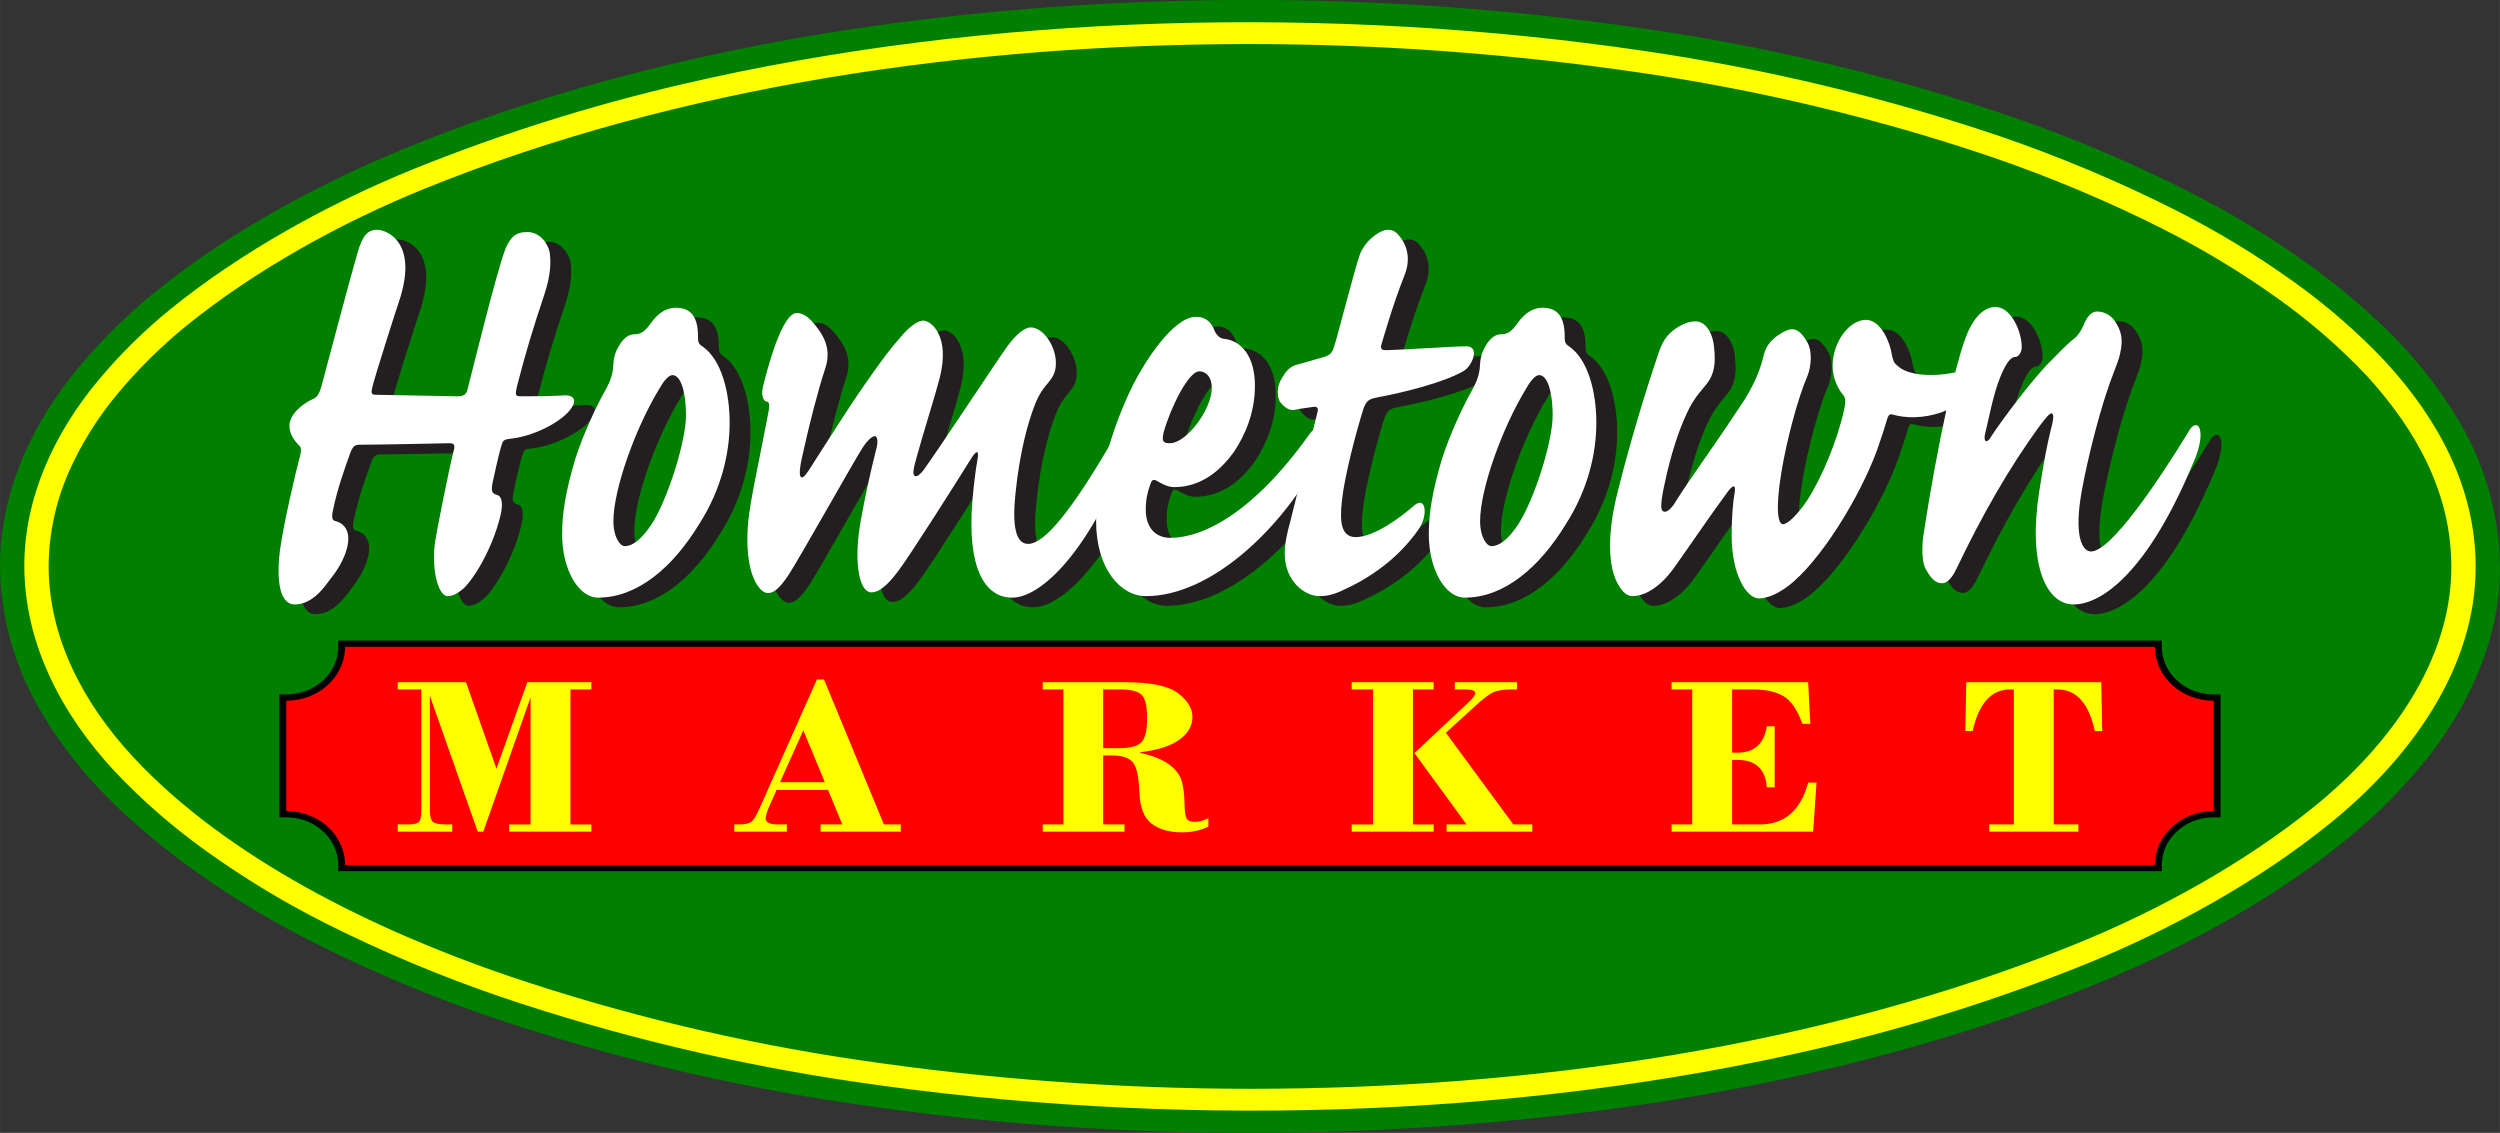
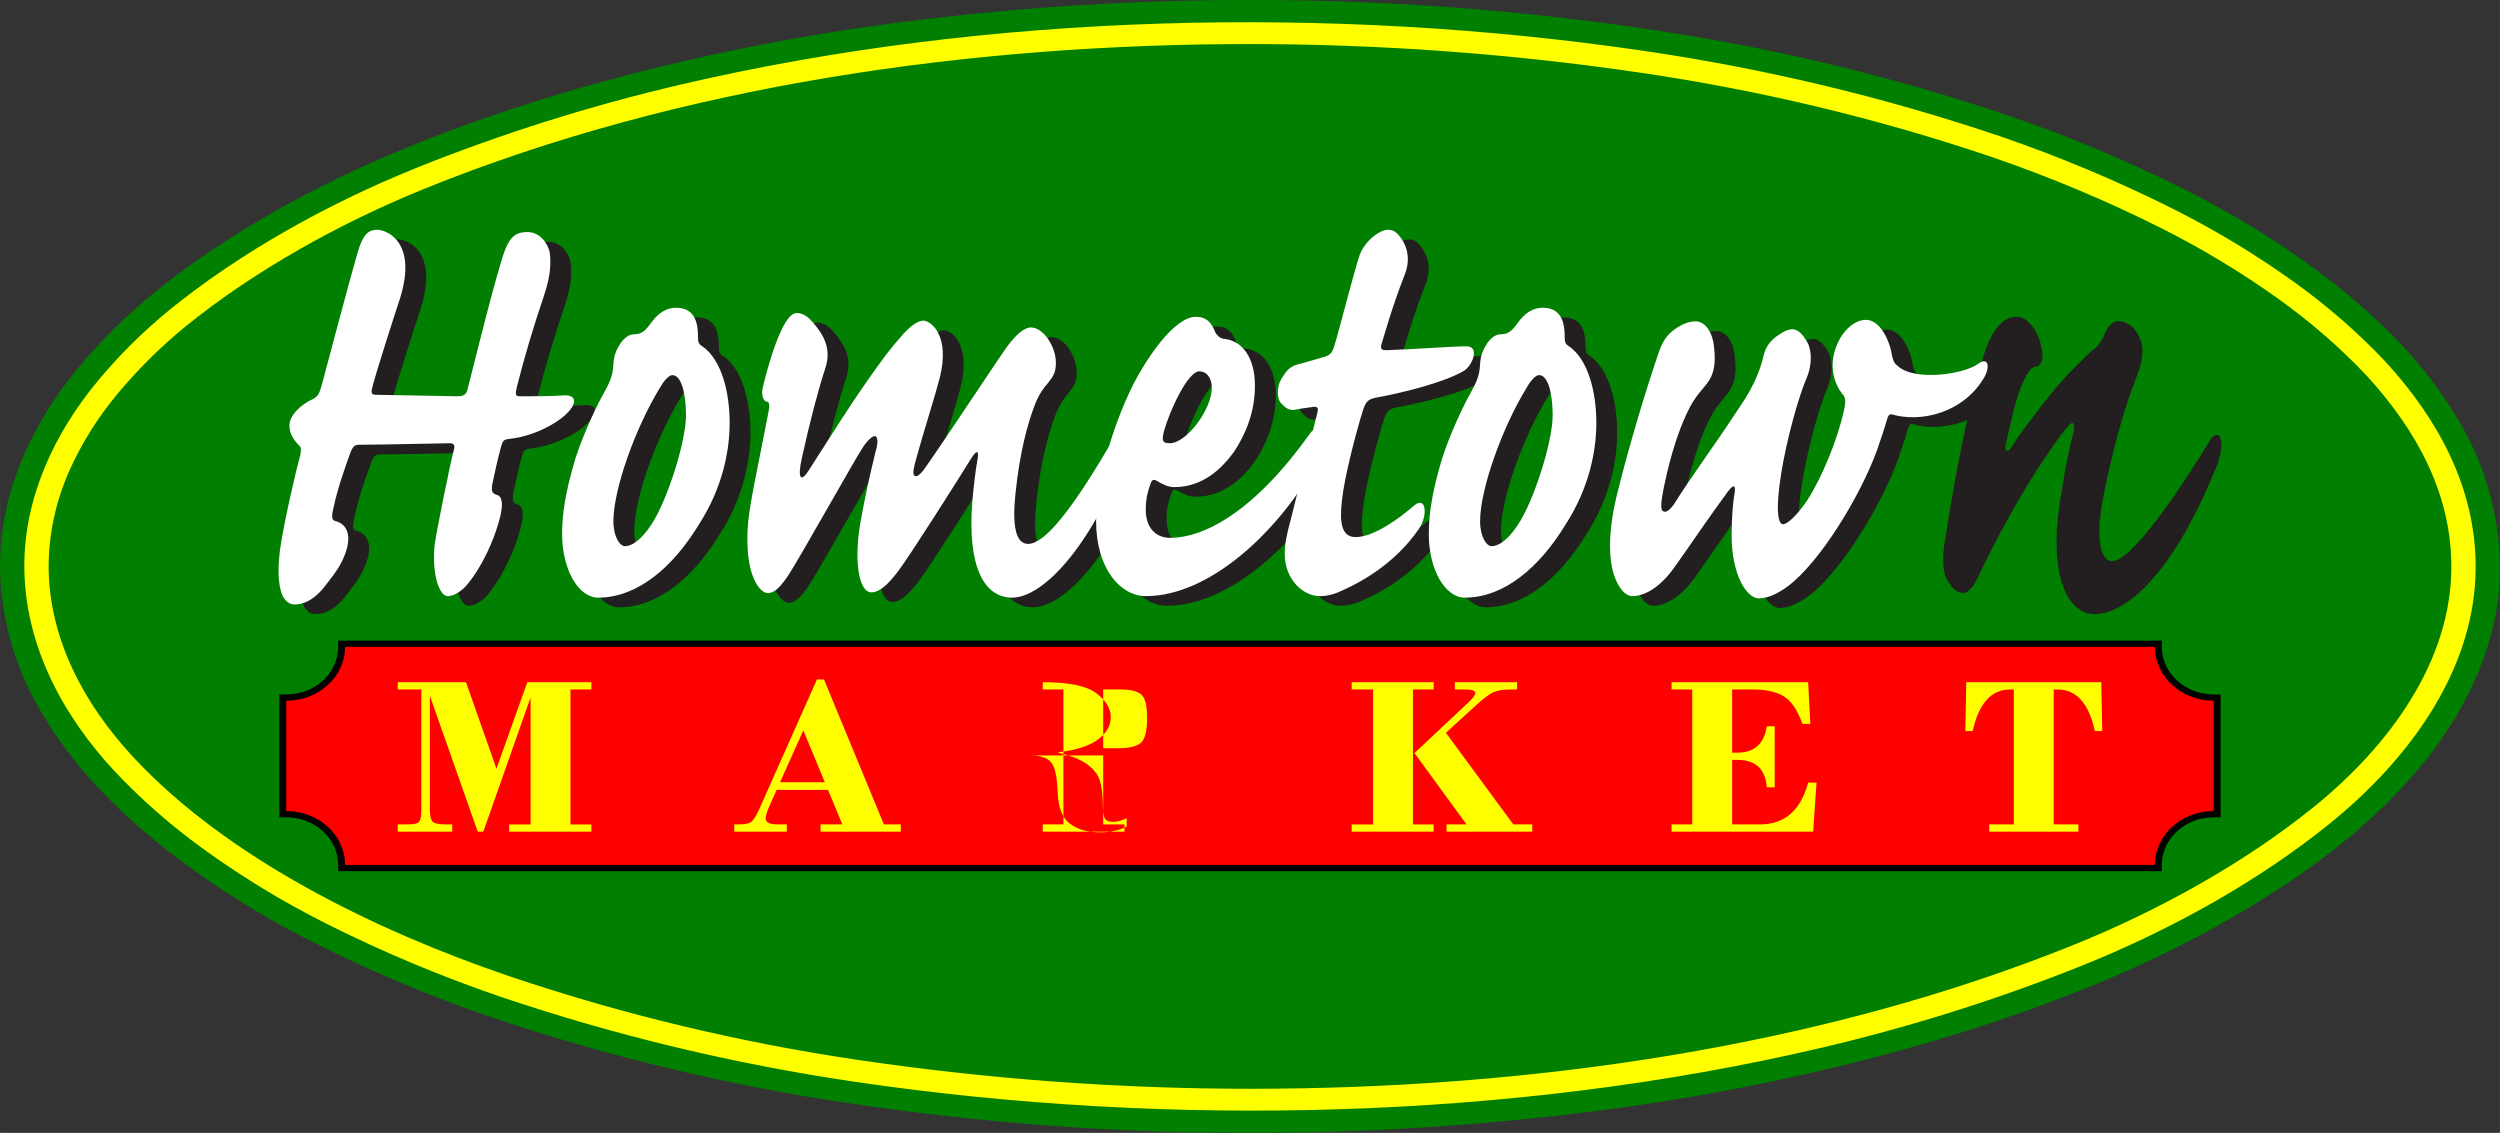
<svg xmlns="http://www.w3.org/2000/svg" id="a" width="38.646in" height="17.512in" viewBox="0 0 2782.519 1260.888">
  <rect x="0" y="0" width="2782.519" height="1260.888" fill="#333333" stroke="none" />
  <defs>
    <style>.b{fill:#231f20;}.b,.c,.d,.e,.f,.g{fill-rule:evenodd;}.c{fill:#ff0;}.d{fill:#fff;}.e{fill:red;}.f{fill:#007f00;}</style>
  </defs>
  <path class="f" d="m2732.221,461.038c-16.326-26.534-35.303-51.469-56.659-74.453-64.4-69.397-155.181-131.208-243.017-175.145-63.118-31.819-130.303-60.114-197.554-82.913-129.268-43.824-265.36-76.262-400.836-96.064C1687.635,10.617,1539.532-.238,1391.224.004c-119.81-.113-239.552,6.91-358.502,21.029-195.321,22.671-404.639,71.093-582.207,144.191-97.787,39.844-200.827,96.474-279.85,161.357-30.101,24.582-57.737,51.889-82.506,81.529C35.141,471.279-.283,548.839.002,630.496c.206,59.085,18.456,118.981,50.283,169.361,16.326,26.534,35.302,51.469,56.659,74.452,64.399,69.397,155.18,131.207,243.015,175.144,63.118,31.818,130.302,60.114,197.553,82.912,129.268,43.823,265.36,76.26,400.835,96.061,146.518,21.845,294.62,32.7,442.928,32.458,119.811.113,239.553-6.91,358.503-21.028,195.321-22.671,404.641-71.091,582.21-144.188,97.788-39.843,200.829-96.472,279.853-161.355,30.101-24.582,57.738-51.889,82.507-81.528,51.42-61.265,89.059-141.493,88.157-222.49-.665-59.746-18.035-118.215-50.283-169.258Z" />
  <path class="c" d="m2634.238,418.238c55.37,60.632,94.007,130.688,94.16,212.165.198,105.393-69.075,199.702-152.629,267.363-77.631,62.865-173.384,115.666-265.879,153.144-284.592,115.312-609.128,160.959-918.671,160.94-145.455-.066-290.669-10.71-434.245-31.83-133.225-19.503-264.009-50.843-390.46-93.565-147.821-50.281-313.393-130.922-418.223-243.772-55.449-59.69-93.991-132.582-94.184-212.296.189-35.832,7.737-71.319,22.258-104.647,13.863-31.454,32.343-61.07,54.942-88.047,22.497-26.951,47.752-51.917,75.428-74.564,77.63-62.866,173.382-115.668,265.877-153.146C757.202,94.667,1081.737,49.019,1391.278,49.038c145.456.066,290.671,10.711,434.247,31.831,133.226,19.504,264.01,50.844,390.461,93.567,65.497,22.429,129.114,49.133,190.349,79.901,45.287,22.858,88.485,48.96,129.183,78.056,35.925,25.62,68.99,54.372,98.719,85.845Zm20.693-15.793c-30.916-32.75-65.31-62.666-102.684-89.319-41.794-29.951-86.2-56.78-132.781-80.224-62.401-31.354-127.229-58.565-193.974-81.419-128.132-43.294-260.655-75.053-395.652-94.817C1483.417,5.709,1100.315,13.985,757.482,94.18c-101.32,23.665-200.297,54.913-295.911,93.42-95.663,38.78-193.018,92.51-272.861,157.247-28.981,23.704-55.424,49.838-78.976,78.054-50.122,59.846-82.862,132.109-82.678,207.539.207,85.298,40.988,164.091,100.545,228.037,30.91,32.739,65.293,62.646,102.656,89.29,41.794,29.951,86.199,56.779,132.78,80.223,62.401,31.354,127.228,58.564,193.973,81.418,128.132,43.294,260.654,75.052,395.651,94.815,346.422,50.956,729.525,42.679,1072.358-37.513,101.32-23.665,200.298-54.911,295.913-93.418,95.663-38.779,193.02-92.508,272.864-157.244,89.54-72.598,161.925-172.87,161.656-285.687-.208-86.899-41.015-163.138-100.52-227.916Z" />
  <path class="g" d="m2406.147,712.98H376.371l.011,7.015c.02,13.338-5.475,26.188-15.38,35.963l-.013.013c-10.922,10.833-26.291,16.986-42.387,16.968l-7.654-.008v136.794l7.655-.01c14.556-.019,28.58,5.017,39.246,14.094l.014.012c11.822,10.008,18.537,24.091,18.518,38.84l-.009,7.013h2029.775l-.011-7.015c-.021-13.338,5.475-26.189,15.38-35.963l.013-.013c10.922-10.833,26.291-16.986,42.387-16.968l7.654.008v-136.794l-7.655.01c-14.556.019-28.58-5.017-39.246-14.094l-.014-.012c-11.822-10.008-18.537-24.091-18.518-38.84l.009-7.013Z" />
  <path class="e" d="m2398.493,719.985H384.027c0,33.114-29.296,59.959-65.434,59.959v122.766c36.138,0,65.434,26.845,65.434,59.959h2014.466c0-33.114,29.296-59.959,65.434-59.959v-122.766c-36.138,0-65.434-26.845-65.434-59.959Z" />
  <path class="b" d="m610.126,269.027c-13.363,0-18.83,5.898-24.297,18.535-9.719,24.433-37.66,139.013-42.52,157.548-1.215,4.213-3.644,6.74-10.934,6.74-7.896,0-82.61-1.685-91.114-1.685-4.252,0-5.467-1.685-3.644-8.425,2.43-10.953,26.119-85.093,30.979-99.415,19.438-63.188-15.793-75.825-25.512-75.825-10.934,0-16.401,6.74-21.867,25.275-9.111,31.173-36.446,134.8-40.09,148.28-2.43,8.425-4.252,12.638-10.326,15.165-12.756,5.898-25.512,17.693-25.512,29.488,0,10.11,6.682,17.693,11.541,22.748,1.215.843,2.43,4.213-.607,14.323-3.037,10.953-17.008,69.928-21.26,100.258-4.252,32.858-1.215,61.503,16.401,61.503,13.363,0,24.904-9.268,33.408-20.22,6.682-9.268,18.83-21.905,24.297-41.282,5.467-19.378-2.43-28.645-12.149-31.173-4.252-.843-4.859-4.213-3.037-12.638,4.859-23.59,13.363-47.18,19.438-64.03,3.037-7.582,5.467-8.425,10.326-8.425,24.904,0,93.543-1.685,100.225-1.685,4.859,0,6.074,2.527,4.252,8.425-4.252,16.008-19.438,90.99-21.26,105.313-3.037,32.858,5.467,56.448,14.578,56.448,4.252,0,9.719-1.685,17.615-8.425,11.541-10.953,32.194-43.81,41.305-81.723,3.644-16.85,0-21.905-4.859-22.747-4.859-1.685-6.074-4.213-3.645-15.165,5.467-25.275,7.896-34.542,9.719-40.44,1.822-5.055,2.43-5.897,10.326-6.74,23.082-2.527,51.631-16.007,64.387-30.33,10.326-11.795,6.682-19.378-7.897-17.692-15.186.843-30.979.843-46.164.843-6.074,0-5.467-2.527-3.645-10.953,9.719-37.913,18.223-65.715,30.371-101.943,7.897-23.59,7.289-37.913,6.074-47.18-1.822-9.268-10.326-22.748-24.904-22.748Z" />
  <path class="b" d="m705.917,590.863c0-35.385,24.297-103.628,51.631-148.28,3.645-6.74,9.719-14.323,13.971-14.323,10.934,0,15.186,23.59,15.186,44.653,0,29.488-20.652,94.36-38.268,121.32-11.541,17.693-21.867,24.433-29.764,24.433-5.467,0-12.756-10.11-12.756-27.803Zm-57.098,14.322c0,39.598,18.223,70.77,40.09,70.77,43.735,0,83.217-33.7,112.374-81.723,24.904-38.755,34.016-79.195,34.016-112.895,0-32.858-8.504-69.928-30.371-85.093-4.252-2.527-4.859-5.055-4.859-10.11,0-11.795-1.215-32.858-24.297-32.858-10.326,0-19.438,5.055-27.942,16.85-6.074,8.425-10.326,12.638-18.223,12.638-6.682,0-11.541,4.212-15.793,10.11-4.252,6.74-7.289,12.637-7.896,22.747-.608,15.165-5.467,22.748-10.326,32.015-7.289,12.638-23.082,45.495-32.194,74.14-10.934,37.07-14.578,60.66-14.578,83.408Z" />
  <path class="b" d="m1050.812,367.6c-6.074,0-15.793,6.74-26.119,19.378-10.326,11.795-17.615,21.063-36.446,48.023-22.475,32.015-39.483,59.818-64.994,99.415-9.111,14.323-12.756,8.425-7.289-15.165,7.896-36.227,18.223-75.825,25.512-97.73,7.896-22.748-1.822-38.755-14.578-53.078-6.074-6.74-11.541-9.268-17.008-9.268-16.401,0-32.801,62.345-37.66,82.565-2.43,10.953,1.822,16.008,4.252,16.008,3.037,0,3.645,4.213,1.822,12.638-10.934,57.29-20.045,96.888-22.475,122.163-4.859,57.29,12.756,78.353,21.867,78.353,6.074,0,12.756-4.213,23.689-21.063,11.541-17.692,71.676-124.691,80.787-139.013,6.682-10.953,13.363-16.008,15.793-14.323,3.037,2.527,1.822,10.11-.608,18.535-6.074,24.433-11.541,49.708-15.793,73.298-8.504,44.653-3.037,81.723,11.541,81.723,8.504,0,17.615-7.583,29.764-23.59,13.364-17.692,66.209-101.1,80.787-124.69,6.682-10.953,9.719-10.11,7.289,1.685-1.822,9.268-4.252,30.33-5.467,44.653-6.074,74.14,13.363,107.84,44.342,107.84,29.764,0,80.18-44.653,123.915-150.808,9.111-21.905,10.934-36.228,7.896-42.125-2.43-5.055-7.289-4.213-12.756,5.055-55.276,96.888-84.432,128.06-101.44,128.06-14.578,0-17.615-22.748-13.971-56.448,4.859-48.023,14.578-80.038,20.652-96.045,5.467-15.165,11.541-21.905,15.793-26.96,5.467-6.74,8.504-11.795,8.504-21.905,0-18.535-13.971-39.598-27.942-39.598-7.289,0-17.008,8.425-26.727,21.905-11.541,16.008-74.106,111.21-92.936,137.328-3.644,4.213-6.682,7.583-9.719,5.898-2.43-1.685-1.215-8.425,2.43-21.063,6.682-24.433,21.26-70.77,25.512-87.62,12.148-47.18-9.719-64.03-18.223-64.03Z" />
  <path class="b" d="m1325.186,504.085c-7.897,0-9.111-2.527-6.682-12.637,7.289-26.118,27.334-67.4,39.483-67.4,7.896,0,13.971,6.74,13.971,18.535,0,23.59-27.942,61.503-46.772,61.503Zm-82.002,86.778c0,53.078,27.334,83.408,55.276,83.408,71.069,0,146.997-71.613,188.302-144.91,7.896-14.323,10.934-29.488,7.896-37.07-2.43-5.898-8.504-6.74-14.578,2.527-61.957,86.778-117.84,114.581-154.286,114.581-17.615,0-27.334-12.638-27.334-31.173,0-11.795,1.822-19.378,4.859-27.803,1.822-5.898,3.644-6.74,7.896-4.213,5.467,3.37,12.148,6.74,18.83,6.74,32.801,0,54.061-21.905,66.817-39.598,12.148-18.535,23.082-42.968,23.082-73.298,0-32.015-14.578-50.55-35.231-52.235-4.252-.843-7.289-4.213-9.111-7.582-3.645-10.11-9.719-16.85-21.26-16.85-25.512,0-57.098,50.55-69.247,74.14-26.727,53.078-41.912,115.423-41.912,153.336Z" />
  <path class="b" d="m1532.075,608.556c-15.793,0-18.223-16.008-15.186-41.283,2.43-24.433,15.186-74.14,23.69-101.1,3.037-8.425,5.467-10.953,13.363-12.637,54.061-10.11,89.899-23.59,100.225-31.173,8.504-6.74,15.793-26.118,1.215-26.118-16.4,0-60.135,3.37-87.469,4.213-3.645,0-9.111.843-7.289-5.897,2.43-7.583,12.148-42.968,25.512-76.668,6.074-14.323,5.467-29.488-3.644-42.125-4.859-6.74-8.504-9.268-14.578-9.268-9.111,0-26.119,12.637-31.586,28.645-6.074,17.692-24.904,91.833-27.942,100.258-2.43,9.268-6.074,10.952-11.541,12.637-12.149,3.37-22.475,6.74-29.764,8.425-8.504,2.527-12.148,6.74-17.615,16.008-4.859,7.582-5.467,20.22-1.215,26.117,3.645,4.213,8.504,9.268,15.186,8.425,7.897-1.685,16.401-2.527,21.26-3.37,6.074-.843,6.074,2.527,4.252,8.425-3.037,11.795-23.082,93.518-29.156,117.108-4.859,17.692-6.682,27.803-6.682,37.913,0,29.488,21.26,47.18,38.875,47.18,7.897,0,15.793-1.685,26.119-6.74,48.594-21.905,73.498-52.235,84.432-68.243,10.326-15.165,7.896-37.913-6.074-25.275-14.578,12.638-43.735,34.543-64.387,34.543Z" />
  <path class="b" d="m1670.568,590.863c0-35.385,24.297-103.628,51.631-148.28,3.645-6.74,9.719-14.323,13.971-14.323,10.934,0,15.186,23.59,15.186,44.653,0,29.488-20.652,94.36-38.268,121.32-11.541,17.693-21.867,24.433-29.764,24.433-5.467,0-12.756-10.11-12.756-27.803Zm-57.098,14.322c0,39.598,18.223,70.77,40.09,70.77,43.735,0,83.217-33.7,112.374-81.723,24.905-38.755,34.016-79.195,34.016-112.895,0-32.858-8.504-69.928-30.371-85.093-4.252-2.527-4.859-5.055-4.859-10.11,0-11.795-1.215-32.858-24.297-32.858-10.326,0-19.438,5.055-27.942,16.85-6.074,8.425-10.326,12.638-18.223,12.638-6.682,0-11.541,4.212-15.793,10.11-4.252,6.74-7.289,12.637-7.896,22.747-.607,15.165-5.467,22.748-10.326,32.015-7.289,12.638-23.082,45.495-32.194,74.14-10.934,37.07-14.578,60.66-14.578,83.408Z" />
  <path class="b" d="m2099.956,366.757c-18.223,0-37.053,24.433-37.053,51.393,0,13.48,6.074,25.275,10.934,31.173,3.037,3.37,4.252,6.74,1.822,17.692-7.289,33.7-24.905,75.825-41.305,101.1-10.326,15.165-21.26,26.117-26.727,26.117s-8.504-16.008-1.822-57.29c6.074-37.07,18.83-84.25,29.156-107.84,4.252-10.953,5.467-26.96,0-37.07-3.037-5.055-5.467-9.268-10.326-12.638-4.859-3.37-10.934-3.37-21.867,4.213-5.467,3.37-13.971,10.953-16.4,21.905-2.43,10.953-8.504,32.015-27.334,58.975-32.194,48.865-53.453,76.668-72.891,107.84-4.859,6.74-9.719,10.11-12.756,6.74-3.037-3.37,0-19.378,5.467-42.968,7.289-30.33,15.793-53.92,24.904-71.613,6.682-12.638,12.756-18.535,19.438-26.96,7.897-10.11,9.719-22.747,7.897-38.755-1.215-17.692-9.719-30.33-20.653-30.33-6.682,0-13.363,2.527-18.83,5.898-9.719,5.897-17.008,12.637-22.475,29.488-15.186,44.653-31.586,99.415-44.342,149.965-11.541,43.81-10.934,71.613-7.289,89.305,3.645,16.85,12.756,31.173,22.475,31.173,13.971,0,31.586-10.11,47.379-32.858,14.578-20.22,39.483-57.29,59.528-84.25,6.682-8.425,8.504-5.897,6.682,4.213-1.215,5.897-3.037,23.59-3.037,45.495,0,42.968,16.401,69.928,30.371,69.928,10.934,0,23.082-6.74,32.194-13.48,35.838-26.96,80.787-100.258,99.618-152.493,6.074-17.692,9.111-26.96,10.934-33.7,1.215-4.212,3.037-5.897,5.467-5.055,32.194,9.268,78.965-1.685,102.048-40.44,7.289-11.795,5.467-24.433-6.074-16.008-15.793,11.795-72.284,20.22-90.506,1.685-3.644-2.527-4.859-6.74-6.074-13.48-1.215-9.268-10.934-37.07-28.549-37.07Z" />
  <path class="b" d="m2244.28,352.435c-10.934,0-24.904,8.425-35.231,39.598-10.326,29.488-29.156,111.21-44.342,209.783-3.037,16.85-2.43,35.385,1.822,42.125,4.859,9.268,10.326,16.008,18.223,16.008,3.644,0,9.719-2.527,16.4-16.85,27.334-57.29,57.705-111.21,92.936-159.233,9.112-11.795,12.149-15.165,13.971-11.795,1.215,2.527,0,8.425-2.43,17.692-3.644,14.322-7.897,36.228-12.756,68.243-12.756,81.723,7.896,125.533,38.268,125.533,30.979,0,82.002-35.385,132.419-155.863,9.719-21.063,10.326-35.385,7.289-41.283-2.43-4.212-7.289-2.527-10.326,2.527-36.446,59.818-88.077,135.643-109.944,135.643-9.719,0-19.438-16.85-10.326-67.4,6.074-33.7,17.615-79.195,27.334-108.683,5.467-16.85,11.541-31.173,13.971-38.755,4.252-16.008,5.467-27.802-5.467-42.968-4.859-5.897-11.541-9.268-18.83-9.268-6.074,0-10.326,5.055-13.971,12.638-3.037,8.425-7.289,13.48-9.719,16.008-5.467,4.213-10.326,8.425-26.727,25.275-19.438,18.535-55.883,67.4-66.817,84.25-5.467,10.11-9.719,6.74-7.289-2.527,3.645-14.323,9.111-44.653,17.008-63.188,5.467-13.48,10.934-21.905,16.4-21.905,3.645,0,7.289-5.055,7.289-10.953,0-17.692-12.148-44.653-29.156-44.653Z" />
  <path class="d" d="m586.923,258.264c-13.363,0-18.83,5.898-24.297,18.535-9.719,24.433-37.66,139.013-42.52,157.548-1.215,4.213-3.645,6.74-10.934,6.74-7.896,0-82.61-1.685-91.114-1.685-4.252,0-5.467-1.685-3.645-8.425,2.43-10.953,26.119-85.093,30.979-99.415,19.438-63.188-15.793-75.825-25.512-75.825-10.934,0-16.401,6.74-21.867,25.275-9.111,31.173-36.446,134.8-40.09,148.28-2.43,8.425-4.252,12.638-10.326,15.165-12.756,5.898-25.512,17.693-25.512,29.488,0,10.11,6.682,17.693,11.541,22.748,1.215.843,2.43,4.213-.607,14.323-3.037,10.953-17.008,69.928-21.26,100.258-4.252,32.858-1.215,61.503,16.401,61.503,13.363,0,24.904-9.268,33.408-20.22,6.682-9.268,18.83-21.905,24.297-41.282,5.467-19.378-2.43-28.645-12.149-31.173-4.252-.843-4.859-4.213-3.037-12.638,4.859-23.59,13.363-47.18,19.438-64.03,3.037-7.582,5.467-8.425,10.326-8.425,24.904,0,93.543-1.685,100.225-1.685,4.859,0,6.074,2.527,4.252,8.425-4.252,16.008-19.438,90.99-21.26,105.313-3.037,32.858,5.467,56.448,14.578,56.448,4.252,0,9.719-1.685,17.615-8.425,11.541-10.953,32.194-43.81,41.305-81.723,3.644-16.85,0-21.905-4.859-22.747-4.859-1.685-6.074-4.213-3.645-15.165,5.467-25.275,7.896-34.542,9.719-40.44,1.822-5.055,2.43-5.897,10.326-6.74,23.082-2.527,51.631-16.008,64.387-30.33,10.326-11.795,6.682-19.378-7.896-17.692-15.186.843-30.979.843-46.164.843-6.074,0-5.467-2.527-3.645-10.953,9.719-37.913,18.223-65.715,30.371-101.943,7.896-23.59,7.289-37.913,6.074-47.18-1.822-9.268-10.326-22.748-24.904-22.748Z" />
  <path class="d" d="m682.714,580.1c0-35.385,24.297-103.628,51.631-148.28,3.645-6.74,9.719-14.323,13.971-14.323,10.934,0,15.186,23.59,15.186,44.653,0,29.488-20.652,94.36-38.268,121.32-11.541,17.693-21.867,24.433-29.764,24.433-5.467,0-12.756-10.11-12.756-27.803Zm-57.098,14.322c0,39.598,18.223,70.77,40.09,70.77,43.734,0,83.217-33.7,112.374-81.723,24.904-38.755,34.016-79.195,34.016-112.895,0-32.858-8.504-69.928-30.371-85.093-4.252-2.527-4.859-5.055-4.859-10.11,0-11.795-1.215-32.858-24.297-32.858-10.326,0-19.438,5.055-27.942,16.85-6.074,8.425-10.326,12.638-18.223,12.638-6.682,0-11.541,4.212-15.793,10.11-4.252,6.74-7.289,12.637-7.896,22.747-.608,15.165-5.467,22.748-10.326,32.015-7.289,12.638-23.082,45.495-32.194,74.14-10.934,37.07-14.578,60.66-14.578,83.408Z" />
  <path class="d" d="m1027.61,356.837c-6.074,0-15.793,6.74-26.119,19.378-10.326,11.795-17.615,21.063-36.445,48.023-22.475,32.015-39.483,59.818-64.995,99.415-9.111,14.323-12.756,8.425-7.289-15.165,7.896-36.228,18.223-75.825,25.512-97.73,7.896-22.748-1.822-38.755-14.578-53.078-6.074-6.74-11.541-9.268-17.008-9.268-16.401,0-32.801,62.345-37.66,82.565-2.43,10.953,1.822,16.008,4.252,16.008,3.037,0,3.645,4.213,1.822,12.638-10.934,57.29-20.045,96.888-22.475,122.163-4.859,57.29,12.756,78.353,21.867,78.353,6.074,0,12.756-4.213,23.689-21.063,11.541-17.692,71.676-124.691,80.788-139.013,6.682-10.953,13.363-16.008,15.793-14.323,3.037,2.527,1.822,10.11-.608,18.535-6.074,24.433-11.541,49.708-15.793,73.298-8.504,44.653-3.037,81.723,11.541,81.723,8.504,0,17.615-7.583,29.764-23.59,13.363-17.692,66.209-101.1,80.787-124.69,6.682-10.953,9.719-10.11,7.289,1.685-1.822,9.268-4.252,30.33-5.467,44.653-6.074,74.14,13.363,107.84,44.342,107.84,29.764,0,80.18-44.653,123.915-150.808,9.111-21.905,10.934-36.228,7.896-42.125-2.43-5.055-7.289-4.213-12.756,5.055-55.276,96.888-84.432,128.06-101.44,128.06-14.578,0-17.615-22.748-13.971-56.448,4.859-48.023,14.578-80.038,20.652-96.045,5.467-15.165,11.541-21.905,15.793-26.96,5.467-6.74,8.504-11.795,8.504-21.905,0-18.535-13.971-39.598-27.942-39.598-7.289,0-17.008,8.425-26.727,21.905-11.541,16.008-74.106,111.21-92.936,137.328-3.645,4.213-6.682,7.583-9.719,5.898-2.43-1.685-1.215-8.425,2.43-21.063,6.682-24.433,21.26-70.77,25.512-87.62,12.149-47.18-9.719-64.03-18.223-64.03Z" />
  <path class="d" d="m1301.984,493.322c-7.896,0-9.111-2.527-6.682-12.637,7.289-26.118,27.334-67.4,39.483-67.4,7.897,0,13.971,6.74,13.971,18.535,0,23.59-27.942,61.503-46.772,61.503Zm-82.002,86.778c0,53.078,27.334,83.408,55.276,83.408,71.069,0,146.997-71.613,188.302-144.91,7.897-14.323,10.934-29.488,7.897-37.07-2.43-5.898-8.504-6.74-14.578,2.527-61.957,86.778-117.84,114.581-154.286,114.581-17.615,0-27.334-12.638-27.334-31.173,0-11.795,1.822-19.378,4.859-27.803,1.822-5.898,3.644-6.74,7.897-4.213,5.467,3.37,12.148,6.74,18.83,6.74,32.801,0,54.061-21.905,66.817-39.598,12.148-18.535,23.082-42.968,23.082-73.298,0-32.015-14.578-50.55-35.231-52.235-4.252-.843-7.289-4.212-9.111-7.582-3.645-10.11-9.719-16.85-21.26-16.85-25.512,0-57.098,50.55-69.246,74.14-26.727,53.078-41.912,115.423-41.912,153.335Z" />
  <path class="d" d="m1508.873,597.793c-15.793,0-18.223-16.008-15.186-41.283,2.43-24.433,15.186-74.14,23.69-101.1,3.037-8.425,5.467-10.953,13.363-12.637,54.061-10.11,89.899-23.59,100.225-31.173,8.504-6.74,15.793-26.118,1.215-26.118-16.4,0-60.135,3.37-87.469,4.213-3.645,0-9.111.843-7.289-5.897,2.43-7.583,12.148-42.968,25.512-76.668,6.074-14.322,5.467-29.488-3.644-42.125-4.859-6.74-8.504-9.268-14.578-9.268-9.111,0-26.119,12.637-31.586,28.645-6.074,17.692-24.904,91.833-27.942,100.258-2.43,9.268-6.074,10.952-11.541,12.637-12.149,3.37-22.475,6.74-29.764,8.425-8.504,2.528-12.148,6.74-17.615,16.008-4.859,7.582-5.467,20.22-1.215,26.117,3.645,4.213,8.504,9.268,15.186,8.425,7.896-1.685,16.401-2.527,21.26-3.37,6.074-.843,6.074,2.527,4.252,8.425-3.037,11.795-23.082,93.518-29.156,117.108-4.859,17.692-6.682,27.802-6.682,37.913,0,29.488,21.26,47.18,38.875,47.18,7.896,0,15.793-1.685,26.119-6.74,48.594-21.905,73.498-52.235,84.432-68.243,10.326-15.165,7.896-37.913-6.074-25.275-14.578,12.638-43.735,34.543-64.387,34.543Z" />
  <path class="d" d="m1647.365,580.1c0-35.385,24.297-103.628,51.631-148.28,3.645-6.74,9.719-14.323,13.971-14.323,10.934,0,15.186,23.59,15.186,44.653,0,29.488-20.652,94.36-38.268,121.32-11.541,17.693-21.867,24.433-29.764,24.433-5.467,0-12.756-10.11-12.756-27.803Zm-57.098,14.322c0,39.598,18.223,70.77,40.09,70.77,43.735,0,83.217-33.7,112.374-81.723,24.904-38.755,34.016-79.195,34.016-112.895,0-32.858-8.504-69.928-30.371-85.093-4.252-2.527-4.859-5.055-4.859-10.11,0-11.795-1.215-32.858-24.297-32.858-10.326,0-19.438,5.055-27.942,16.85-6.074,8.425-10.326,12.638-18.223,12.638-6.682,0-11.541,4.212-15.793,10.11-4.252,6.74-7.289,12.637-7.897,22.747-.607,15.165-5.467,22.748-10.326,32.015-7.289,12.638-23.082,45.495-32.194,74.14-10.934,37.07-14.578,60.66-14.578,83.408Z" />
  <path class="d" d="m2076.754,355.995c-18.223,0-37.053,24.433-37.053,51.393,0,13.48,6.074,25.275,10.934,31.173,3.037,3.37,4.252,6.74,1.822,17.692-7.289,33.7-24.905,75.825-41.305,101.1-10.326,15.165-21.26,26.117-26.727,26.117s-8.504-16.008-1.822-57.29c6.074-37.07,18.83-84.25,29.157-107.84,4.252-10.953,5.467-26.96,0-37.07-3.037-5.055-5.467-9.268-10.326-12.638-4.859-3.37-10.934-3.37-21.867,4.213-5.467,3.37-13.971,10.953-16.401,21.905-2.43,10.953-8.504,32.015-27.334,58.975-32.194,48.865-53.454,76.668-72.891,107.84-4.859,6.74-9.719,10.11-12.756,6.74-3.037-3.37,0-19.378,5.467-42.968,7.289-30.33,15.793-53.92,24.904-71.613,6.682-12.638,12.756-18.535,19.438-26.96,7.896-10.11,9.719-22.747,7.896-38.755-1.215-17.692-9.719-30.33-20.653-30.33-6.682,0-13.363,2.527-18.83,5.898-9.719,5.897-17.008,12.637-22.475,29.488-15.186,44.653-31.586,99.415-44.342,149.965-11.541,43.81-10.934,71.613-7.289,89.305,3.645,16.85,12.756,31.173,22.475,31.173,13.971,0,31.586-10.11,47.379-32.858,14.578-20.22,39.483-57.29,59.528-84.25,6.682-8.425,8.504-5.897,6.682,4.213-1.215,5.897-3.037,23.59-3.037,45.495,0,42.968,16.4,69.928,30.371,69.928,10.934,0,23.082-6.74,32.194-13.48,35.838-26.96,80.787-100.258,99.618-152.493,6.074-17.692,9.111-26.96,10.934-33.7,1.215-4.212,3.037-5.897,5.467-5.055,32.194,9.268,78.965-1.685,102.047-40.44,7.289-11.795,5.467-24.433-6.074-16.008-15.793,11.795-72.283,20.22-90.506,1.685-3.644-2.527-4.859-6.74-6.074-13.48-1.215-9.268-10.934-37.07-28.549-37.07Z" />
-   <path class="d" d="m2221.078,341.672c-10.934,0-24.904,8.425-35.231,39.598-10.326,29.488-29.157,111.21-44.342,209.783-3.037,16.85-2.43,35.385,1.822,42.125,4.859,9.268,10.326,16.008,18.223,16.008,3.644,0,9.719-2.528,16.4-16.85,27.334-57.29,57.705-111.21,92.936-159.233,9.111-11.795,12.149-15.165,13.971-11.795,1.215,2.527,0,8.425-2.43,17.692-3.644,14.322-7.897,36.227-12.756,68.243-12.756,81.723,7.896,125.533,38.268,125.533,30.979,0,82.002-35.385,132.419-155.863,9.719-21.063,10.326-35.385,7.289-41.283-2.43-4.212-7.289-2.527-10.326,2.527-36.446,59.818-88.077,135.643-109.944,135.643-9.719,0-19.438-16.85-10.326-67.4,6.074-33.7,17.615-79.195,27.334-108.683,5.467-16.85,11.541-31.173,13.971-38.755,4.252-16.008,5.467-27.803-5.467-42.968-4.859-5.897-11.541-9.268-18.83-9.268-6.074,0-10.326,5.055-13.971,12.638-3.037,8.425-7.289,13.48-9.719,16.008-5.467,4.213-10.326,8.425-26.727,25.275-19.438,18.535-55.883,67.4-66.817,84.25-5.467,10.11-9.719,6.74-7.289-2.527,3.645-14.323,9.111-44.653,17.008-63.188,5.467-13.48,10.934-21.905,16.4-21.905,3.645,0,7.289-5.055,7.289-10.953,0-17.692-12.148-44.653-29.157-44.653Z" />
  <path class="c" d="m518.635,759.335l33.907,96.256,34.328-96.256h71.326v8.063h-23.283v150.214h23.283v8.063h-91.509v-8.063h23.825v-141.283l-52.603,149.345h-6.221l-53.261-151.206v126.134c0,6.953.948,11.526,2.843,13.719,1.895,2.193,7.129,3.29,15.703,3.29h6.362v8.063h-60.645v-8.063h11.1c7.039,0,11.326-1.076,12.86-3.228,1.534-2.152,2.301-6.497,2.301-13.035v-133.951h-26.261v-8.063h75.944Z" />
  <path class="c" d="m868.235,870.6h49.775l-23.916-57.679-25.86,57.679Zm53.324,8.559h-57.161l-7.657,17.075c-3.04,6.781-4.56,11.707-4.56,14.778,0,4.4,4.516,6.599,13.547,6.599h10.024v8.063h-58.479v-8.063h5.279c6.949,0,11.642-1.079,14.078-3.236,2.437-2.157,5.42-7.166,8.949-15.027l63.676-143.114h7.83l66.69,161.377h18.816v8.063h-89.343v-8.063h24.254l-15.944-38.453Z" />
-   <path class="c" d="m1227.862,767.398v65.37h17.192c11.912,0,20.17-2.009,24.772-6.028,4.603-4.018,6.904-13.194,6.904-27.527,0-13.753-2.166-22.494-6.498-26.222-4.332-3.728-11.867-5.593-22.607-5.593h-19.764Zm0,73.432v76.781h23.689v8.063h-90.967v-8.063h23.012v-150.214h-23.012v-8.063h90.967c29.149,0,49.048,4.096,59.697,12.289,10.649,8.193,15.973,16.964,15.973,26.315,0,9.93-4.873,18.412-14.62,25.446-9.746,7.034-24.366,11.668-43.859,13.902v.496c14.71,3.385,25.697,7.865,32.962,13.44,7.265,5.575,11.822,11.748,13.672,18.521,1.85,6.772,2.843,14.852,2.978,24.237.135,9.386.993,15.195,2.572,17.428,1.579,2.233,4.49,3.349,8.731,3.349,4.693,0,9.792-1.364,15.296-4.093v9.427c-8.844,4.217-18.636,6.326-29.375,6.326-14.078,0-25.359-3.225-33.842-9.675-8.483-6.45-13.018-18.151-13.604-35.104-.587-16.952-3.001-27.992-7.242-33.119-4.242-5.127-12.003-7.691-23.283-7.691h-9.746Z" />
+   <path class="c" d="m1227.862,767.398v65.37h17.192c11.912,0,20.17-2.009,24.772-6.028,4.603-4.018,6.904-13.194,6.904-27.527,0-13.753-2.166-22.494-6.498-26.222-4.332-3.728-11.867-5.593-22.607-5.593h-19.764Zm0,73.432v76.781h23.689v8.063h-90.967v-8.063h23.012v-150.214h-23.012v-8.063c29.149,0,49.048,4.096,59.697,12.289,10.649,8.193,15.973,16.964,15.973,26.315,0,9.93-4.873,18.412-14.62,25.446-9.746,7.034-24.366,11.668-43.859,13.902v.496c14.71,3.385,25.697,7.865,32.962,13.44,7.265,5.575,11.822,11.748,13.672,18.521,1.85,6.772,2.843,14.852,2.978,24.237.135,9.386.993,15.195,2.572,17.428,1.579,2.233,4.49,3.349,8.731,3.349,4.693,0,9.792-1.364,15.296-4.093v9.427c-8.844,4.217-18.636,6.326-29.375,6.326-14.078,0-25.359-3.225-33.842-9.675-8.483-6.45-13.018-18.151-13.604-35.104-.587-16.952-3.001-27.992-7.242-33.119-4.242-5.127-12.003-7.691-23.283-7.691h-9.746Z" />
  <path class="c" d="m1609.302,815.642l75.038,101.969h21.117v8.063h-95.434v-8.063h22.224l-57.961-79.448,60.228-56.51c4.963-4.628,7.445-8.016,7.445-10.164,0-2.728-3.519-4.091-10.556-4.091h-12.175v-8.063h69.308v8.063h-6.904c-8.122,0-14.484.971-19.087,2.912-4.603,1.941-11.452,7.088-20.548,15.44l-32.696,29.892Zm-36.64-48.244v150.214h23.013v8.063h-91.238v-8.063h23.825v-150.214h-23.825v-8.063h91.238v8.063h-23.013Z" />
  <path class="c" d="m1927.885,767.398v70.331h5.821c18.861,0,29.781-9.799,32.759-29.398h8.799v67.975h-8.799c-1.534-20.343-12.454-30.514-32.759-30.514h-5.821v71.82h30.999c27.344,0,45.213-15.505,53.606-46.515h9.341l-3.79,54.578h-157.568v-8.063h23.012v-150.214h-23.012v-8.063h152.018l2.437,46.391h-8.799c-5.695-15.712-12.769-26.028-21.222-30.948-8.453-4.92-19.595-7.38-33.426-7.38h-23.594Z" />
  <path class="c" d="m2188.486,759.335h150.258l1.083,54.33h-8.258c-6.678-30.845-20.531-46.267-41.558-46.267h-4.196v150.214h27.48v8.063h-99.225v-8.063h27.344v-150.214h-4.061c-21.027,0-34.925,15.422-41.693,46.267h-8.257l1.083-54.33Z" />
</svg>